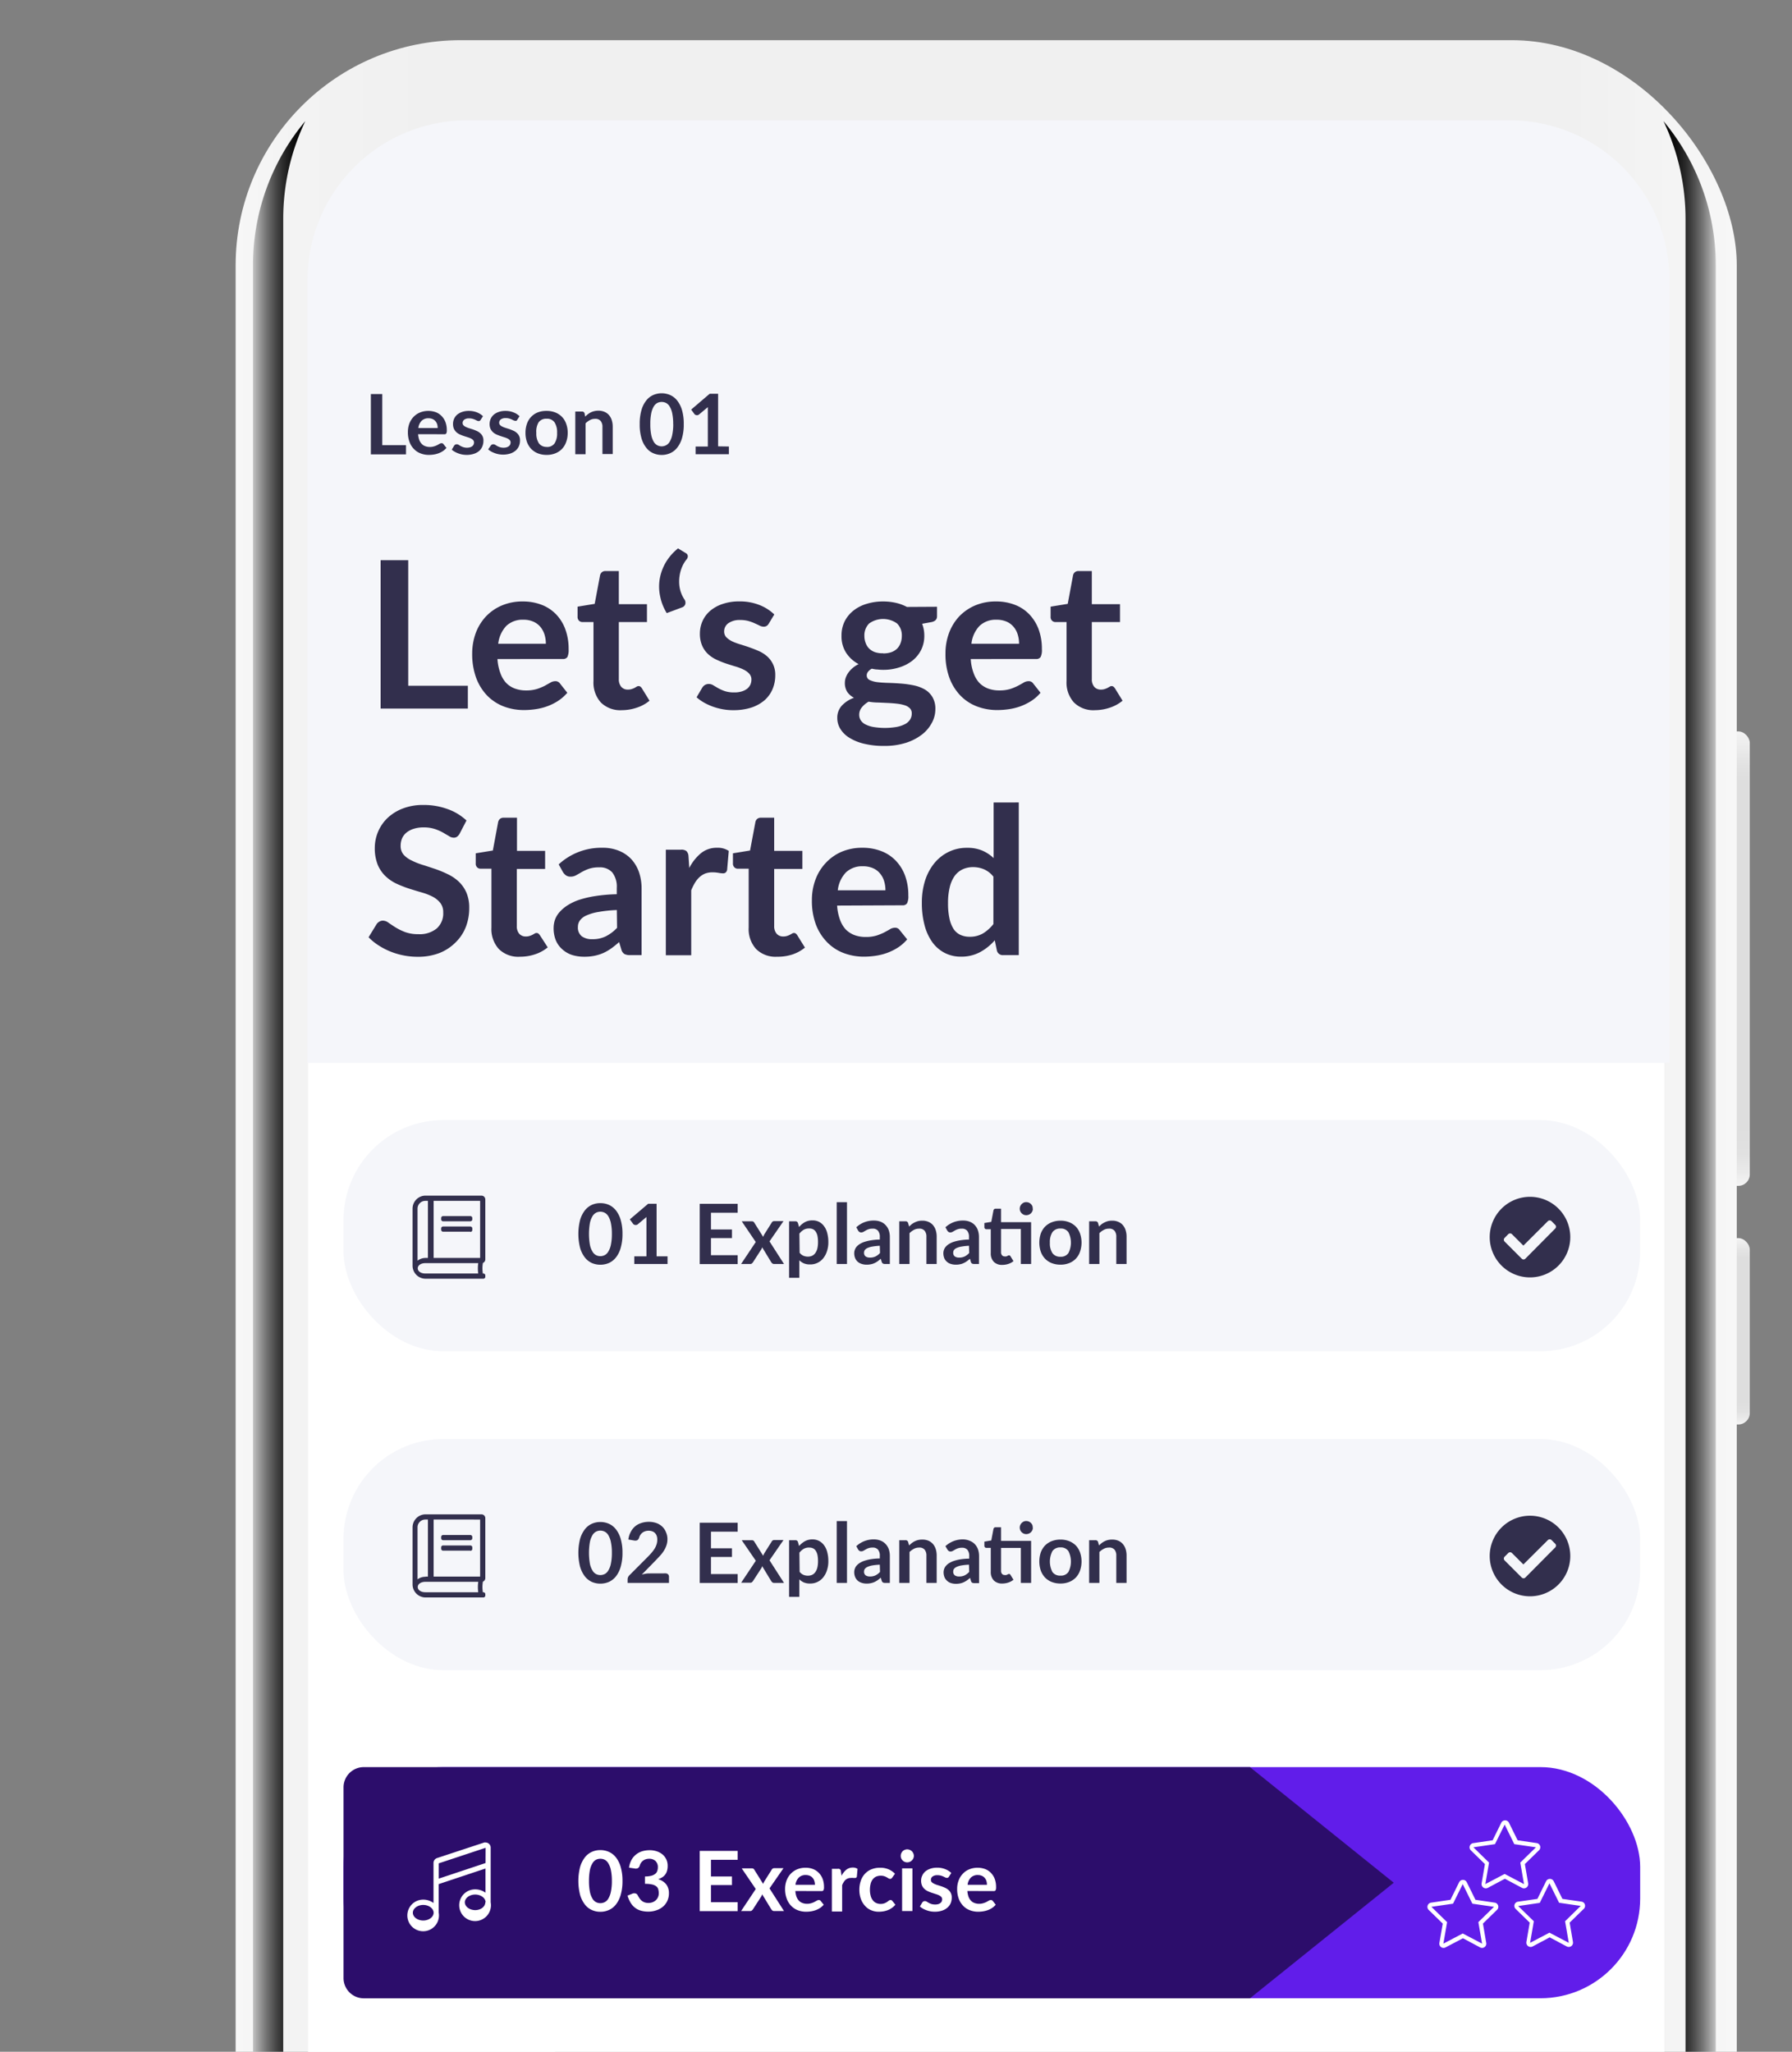
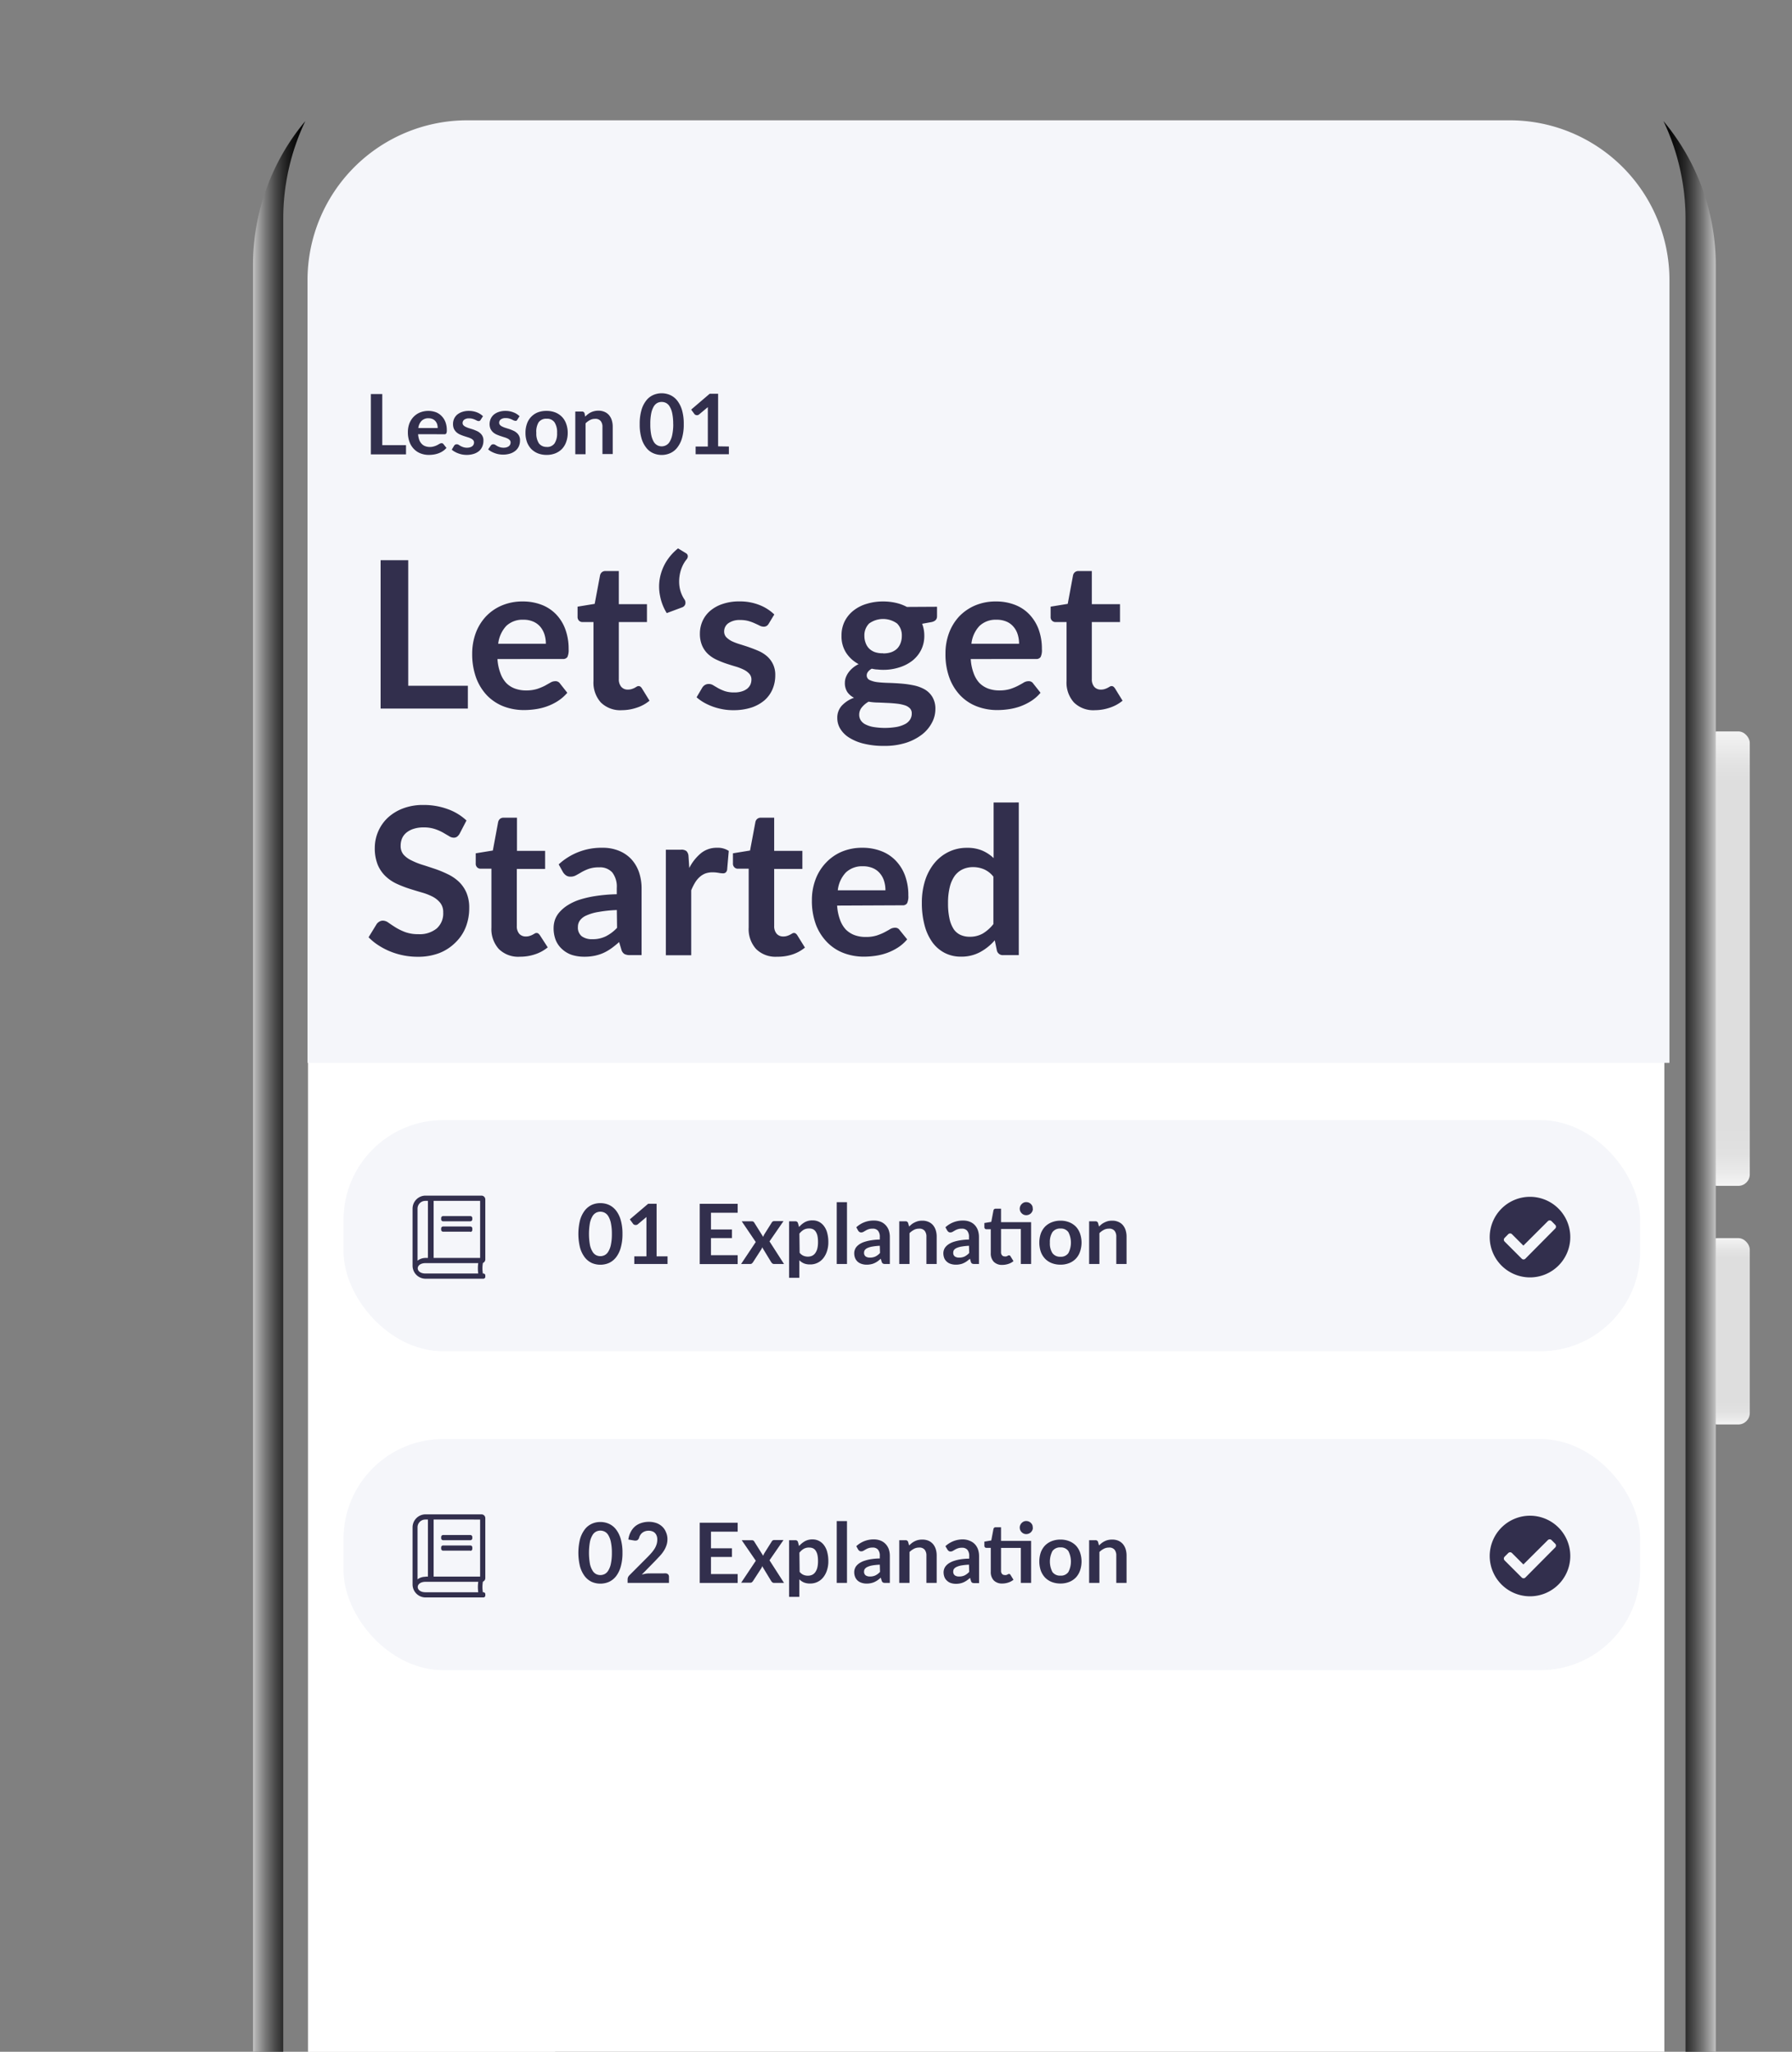
<svg xmlns="http://www.w3.org/2000/svg" xmlns:xlink="http://www.w3.org/1999/xlink" viewBox="0 0 314.08 359.52">
  <rect x="0" y="0" width="314.08" height="359.52" fill="#808080" stroke="none" />
  <defs>
    <linearGradient id="a" x1="302.84" y1="207.78" x2="302.84" y2="128.16" gradientUnits="userSpaceOnUse">
      <stop offset="0" stop-color="#f5f5f5" />
      <stop offset=".03" stop-color="#eaeaea" />
      <stop offset=".07" stop-color="#e1e1e1" />
      <stop offset=".13" stop-color="#dedede" />
      <stop offset=".89" stop-color="#dedede" />
      <stop offset=".93" stop-color="#e3e3e3" />
      <stop offset=".99" stop-color="#f1f1f1" />
      <stop offset="1" stop-color="#f5f5f5" />
    </linearGradient>
    <linearGradient id="d" x1="302.84" y1="249.6" x2="302.84" y2="216.95" xlink:href="#a" />
    <linearGradient id="e" x1="41.3" y1="275.03" x2="303.65" y2="275.03" gradientUnits="userSpaceOnUse">
      <stop offset="0" stop-color="#f7f7f7" />
      <stop offset=".04" stop-color="#f3f3f3" />
      <stop offset=".13" stop-color="#f0f0f0" />
      <stop offset=".89" stop-color="#f0f0f0" />
      <stop offset=".98" stop-color="#f5f5f5" />
      <stop offset="1" stop-color="#f7f7f7" />
    </linearGradient>
    <linearGradient id="b" x1="291.55" y1="275.03" x2="300.72" y2="275.03" gradientUnits="userSpaceOnUse">
      <stop offset="0" />
      <stop offset=".12" stop-color="#050505" />
      <stop offset=".27" stop-color="#131313" />
      <stop offset=".42" stop-color="#2a2a2a" />
      <stop offset=".58" stop-color="#4b4b4b" />
      <stop offset=".75" stop-color="#757575" />
      <stop offset=".92" stop-color="#a7a7a7" />
      <stop offset="1" stop-color="#c2c2c2" />
    </linearGradient>
    <linearGradient id="f" x1="-2403.01" y1="275.03" x2="-2393.84" y2="275.03" gradientTransform="matrix(-1 0 0 1 -2349.5 0)" xlink:href="#b" />
    <clipPath id="c">
      <path fill="none" d="M-.1-1.48h318v361H-.1z" />
    </clipPath>
  </defs>
  <g clip-path="url(#c)">
    <rect x="299" y="128.16" width="7.68" height="79.63" rx="2.01" fill="url(#a)" />
    <rect x="299" y="216.95" width="7.68" height="32.65" rx="2.01" fill="url(#d)" />
-     <rect x="41.3" y="7.04" width="263.1" height="535.98" rx="39.46" fill="url(#e)" />
    <path d="M291.55 21.22a39.82 39.82 0 013.87 17.1v473.41a39.78 39.78 0 01-3.87 17.1 39.26 39.26 0 009.17-25.28V46.5a39.3 39.3 0 00-9.17-25.28z" style="mix-blend-mode:screen" fill="url(#b)" />
    <path d="M53.51 21.22a39.82 39.82 0 00-3.87 17.1v473.41a39.78 39.78 0 003.87 17.1 39.26 39.26 0 01-9.17-25.28V46.5a39.3 39.3 0 019.17-25.28z" style="mix-blend-mode:screen" fill="url(#f)" />
    <path d="M291.71 72.73v404.58a4.36 4.36 0 01-4.36 4.36h-229a4.35 4.35 0 01-4.35-4.36V72.73a4.36 4.36 0 014.36-4.36h229a4.38 4.38 0 014.35 4.36z" fill="#fff" />
    <path d="M248.58 68.37L54 442.74v-370a4.36 4.36 0 014.36-4.36z" style="mix-blend-mode:screen" fill="#fff" />
    <path d="M81.9 21.08h182.7a28 28 0 0128 28v137.16H53.9V49.08a28 28 0 0128-28z" fill="#f5f6fa" />
    <path d="M82 120.16v4H66.71v-26h4.84v22zm5.19-4.68a8.47 8.47 0 00.51 2.46 5 5 0 001 1.71 4.13 4.13 0 001.54 1 5.62 5.62 0 002 .33 6.34 6.34 0 001.86-.25 9.47 9.47 0 001.37-.56l1-.56a1.66 1.66 0 01.85-.25.94.94 0 01.83.41l1.28 1.62a7.55 7.55 0 01-1.66 1.45 9.49 9.49 0 01-1.92.94 10.18 10.18 0 01-2 .49 14 14 0 01-2 .15 10 10 0 01-3.58-.64 8.2 8.2 0 01-2.88-1.89 9.07 9.07 0 01-1.93-3.1 12.13 12.13 0 01-.7-4.27 10.44 10.44 0 01.61-3.56 8.71 8.71 0 011.76-2.9 8.24 8.24 0 012.79-1.95 9.21 9.21 0 013.72-.72 9.11 9.11 0 013.22.56 7 7 0 012.54 1.63 7.48 7.48 0 011.66 2.62 9.88 9.88 0 01.6 3.56 3 3 0 01-.21 1.36.9.9 0 01-.83.35zm8.48-2.68a5.4 5.4 0 00-.24-1.63 4 4 0 00-.73-1.34 3.36 3.36 0 00-1.24-.91 4.2 4.2 0 00-1.73-.33 4.13 4.13 0 00-3 1.09 5.5 5.5 0 00-1.41 3.12zM109 124.44a4.84 4.84 0 01-3.7-1.36 5.2 5.2 0 01-1.28-3.75V109h-1.92a.88.88 0 01-.62-.24.93.93 0 01-.25-.7v-1.76l3-.49.94-5a1 1 0 01.34-.56 1 1 0 01.65-.19h2.3v5.81h4.93V109h-4.93v10a2 2 0 00.43 1.35 1.45 1.45 0 001.16.48 2 2 0 00.69-.1 3.31 3.31 0 00.49-.2l.36-.21a.6.6 0 01.33-.1.47.47 0 01.32.1 1 1 0 01.27.3l1.33 2.16a6.7 6.7 0 01-2.23 1.22 8.19 8.19 0 01-2.61.44zm7.86-17.01a8.78 8.78 0 01-1.17-3 8.19 8.19 0 01-.06-3 8.66 8.66 0 011.05-2.87 9.13 9.13 0 012.16-2.47l1.38.84a.62.62 0 01.33.58.9.9 0 01-.24.54 5.33 5.33 0 00-.72 1.19 6.24 6.24 0 00-.48 1.65 6.48 6.48 0 000 2 5.6 5.6 0 00.81 2.09 1 1 0 01.18.91.9.9 0 01-.59.55zm17.87 1.86a1.13 1.13 0 01-.38.4 1 1 0 01-.5.12 1.62 1.62 0 01-.7-.18c-.24-.12-.53-.26-.85-.4a7.42 7.42 0 00-1.11-.41 5.25 5.25 0 00-1.46-.18 3.42 3.42 0 00-2.07.56 1.75 1.75 0 00-.74 1.46 1.45 1.45 0 00.38 1 3.8 3.8 0 001 .71 10.51 10.51 0 001.45.54c.54.17 1.09.34 1.65.54s1.1.41 1.64.65a5.74 5.74 0 011.45.94 4.33 4.33 0 011 1.36 4.28 4.28 0 01.39 1.91 6.19 6.19 0 01-.48 2.45 5.42 5.42 0 01-1.41 1.95 6.91 6.91 0 01-2.32 1.28 10.19 10.19 0 01-3.17.45 9.64 9.64 0 01-1.87-.17 10.85 10.85 0 01-1.74-.47 10.56 10.56 0 01-1.55-.72 7.72 7.72 0 01-1.25-.9l1-1.7a1.47 1.47 0 01.47-.46 1.31 1.31 0 01.69-.17 1.43 1.43 0 01.78.24l.85.5a8.38 8.38 0 001.15.51 5.14 5.14 0 001.66.23 4.21 4.21 0 001.36-.19 2.87 2.87 0 00.94-.49 2.13 2.13 0 00.54-.71 2.25 2.25 0 00.17-.84 1.47 1.47 0 00-.39-1.06 3.25 3.25 0 00-1-.72 9 9 0 00-1.45-.55c-.55-.16-1.11-.34-1.68-.53a16.22 16.22 0 01-1.67-.68 5.66 5.66 0 01-1.46-1 4.43 4.43 0 01-1-1.46 5.2 5.2 0 01-.38-2.09 5.36 5.36 0 01.45-2.16 5.11 5.11 0 011.32-1.79 6.45 6.45 0 012.18-1.22 8.94 8.94 0 013-.46 9.25 9.25 0 013.48.63 7.84 7.84 0 012.61 1.66zm29.5-2.97V108c0 .53-.32.86-.95 1l-1.66.3a5.67 5.67 0 01.38 2.09 5.48 5.48 0 01-.55 2.48 5.64 5.64 0 01-1.52 1.88 7.16 7.16 0 01-2.3 1.19 9.05 9.05 0 01-2.85.43 8.69 8.69 0 01-1-.06c-.34 0-.67-.08-1-.14q-.87.52-.87 1.17a.87.87 0 00.52.82 4.49 4.49 0 001.35.37c.57.07 1.21.11 1.93.13s1.46.06 2.21.12a17.71 17.71 0 012.22.31 6.7 6.7 0 011.93.71 3.82 3.82 0 011.35 1.33 4 4 0 01.52 2.15 5 5 0 01-.61 2.37 6.37 6.37 0 01-1.74 2.06 9.18 9.18 0 01-2.81 1.45 12.25 12.25 0 01-3.79.54 14.44 14.44 0 01-3.63-.4 8.56 8.56 0 01-2.58-1.08 4.72 4.72 0 01-1.53-1.56 3.61 3.61 0 01-.5-1.83 3.12 3.12 0 01.78-2.17 5.47 5.47 0 012.15-1.4 3.12 3.12 0 01-1.17-1 2.85 2.85 0 01-.43-1.65 2.69 2.69 0 01.15-.86 3.61 3.61 0 01.45-.87 4.39 4.39 0 01.75-.82 4.85 4.85 0 011.06-.69 5.88 5.88 0 01-2.2-2 5.32 5.32 0 01-.8-3 5.53 5.53 0 01.54-2.47 5.6 5.6 0 011.53-1.89 6.77 6.77 0 012.33-1.2 9.67 9.67 0 012.92-.42 9.89 9.89 0 012.23.25 7.62 7.62 0 011.91.71zM159.8 125a1.21 1.21 0 00-.32-.88 2.18 2.18 0 00-.88-.53 7.13 7.13 0 00-1.31-.28c-.5-.06-1-.1-1.58-.13l-1.73-.08q-.89 0-1.74-.15a4.17 4.17 0 00-1.19 1 2 2 0 00-.46 1.3 1.82 1.82 0 00.24.91 2.09 2.09 0 00.77.73 5 5 0 001.38.48 12.41 12.41 0 004.21 0 5.38 5.38 0 001.49-.52 2.28 2.28 0 00.85-.8 1.92 1.92 0 00.27-1.05zm-5-10.51a4.19 4.19 0 001.44-.22 2.88 2.88 0 001-.62 2.67 2.67 0 00.61-1 3.43 3.43 0 00.21-1.22 2.92 2.92 0 00-.82-2.17 4.18 4.18 0 00-4.92 0 2.92 2.92 0 00-.82 2.17 3.36 3.36 0 00.21 1.2 2.63 2.63 0 00.61 1 2.8 2.8 0 001 .63 4.17 4.17 0 001.46.21zm15.34.99a8.49 8.49 0 00.5 2.46 5 5 0 001 1.71 4.3 4.3 0 001.54 1 5.66 5.66 0 002 .33 6.46 6.46 0 001.87-.25 9.32 9.32 0 001.36-.56c.39-.21.74-.39 1-.56a1.69 1.69 0 01.86-.25.92.92 0 01.82.41l1.28 1.62a7.29 7.29 0 01-1.65 1.45 10 10 0 01-1.92.94 10.45 10.45 0 01-2 .49 13.88 13.88 0 01-2 .15 9.94 9.94 0 01-3.58-.64 8 8 0 01-2.88-1.89 8.92 8.92 0 01-1.93-3.1 11.91 11.91 0 01-.7-4.27 10.2 10.2 0 01.61-3.56 8.69 8.69 0 011.75-2.9 8.44 8.44 0 012.79-1.95 9.21 9.21 0 013.72-.72 9 9 0 013.22.56 6.89 6.89 0 012.54 1.63 7.65 7.65 0 011.67 2.62 9.88 9.88 0 01.6 3.56 2.8 2.8 0 01-.22 1.36.89.89 0 01-.82.35zm8.47-2.68a5.4 5.4 0 00-.24-1.63 3.71 3.71 0 00-.73-1.34 3.25 3.25 0 00-1.23-.91 4.29 4.29 0 00-1.74-.33 4.12 4.12 0 00-3 1.09 5.37 5.37 0 00-1.41 3.12zm13.3 11.64a4.82 4.82 0 01-3.69-1.36 5.21 5.21 0 01-1.29-3.75V109H185a.85.85 0 01-.61-.24.89.89 0 01-.25-.7v-1.76l3-.49.93-5a1 1 0 01.34-.56 1 1 0 01.65-.19h2.3v5.81h4.94V109h-4.94v10a2 2 0 00.43 1.35 1.47 1.47 0 001.16.48 1.94 1.94 0 00.69-.1 3.31 3.31 0 00.49-.2l.37-.21a.57.57 0 01.32-.1.52.52 0 01.33.1 1.39 1.39 0 01.27.3l1.33 2.16a6.8 6.8 0 01-2.23 1.22 8.21 8.21 0 01-2.61.44zM80.57 146.06a1.76 1.76 0 01-.46.55 1 1 0 01-.6.17 1.49 1.49 0 01-.82-.28l-1.06-.62a8.39 8.39 0 00-1.43-.62 6.14 6.14 0 00-1.93-.28 5.6 5.6 0 00-1.77.25 3.75 3.75 0 00-1.27.67 2.7 2.7 0 00-.76 1 3.34 3.34 0 00-.25 1.32 2.32 2.32 0 00.51 1.53 4.3 4.3 0 001.36 1 12.49 12.49 0 001.93.78c.72.22 1.45.47 2.21.72a19.36 19.36 0 012.21.91 7.57 7.57 0 011.93 1.29 5.86 5.86 0 011.36 1.92 6.65 6.65 0 01.51 2.75 9.05 9.05 0 01-.6 3.31 7.56 7.56 0 01-1.77 2.68A8.27 8.27 0 0177 167a10.39 10.39 0 01-3.83.65 12.49 12.49 0 01-2.45-.24 12.7 12.7 0 01-2.32-.69 12.3 12.3 0 01-2.07-1.08 9.67 9.67 0 01-1.73-1.41l1.42-2.32a1.47 1.47 0 01.47-.42 1.19 1.19 0 01.61-.17 1.69 1.69 0 011 .37c.35.24.76.52 1.24.82a9.86 9.86 0 001.69.82 6.59 6.59 0 002.31.36 4.69 4.69 0 003.2-1 3.5 3.5 0 001.14-2.81 2.58 2.58 0 00-.52-1.68 4.23 4.23 0 00-1.35-1.09 10.35 10.35 0 00-1.93-.74c-.72-.21-1.45-.43-2.2-.67a20.28 20.28 0 01-2.19-.86 7.34 7.34 0 01-1.93-1.32 6 6 0 01-1.36-2 7.77 7.77 0 01-.51-3 7.28 7.28 0 012.21-5.17 8.15 8.15 0 012.67-1.67 9.76 9.76 0 013.63-.63 12.11 12.11 0 014.25.72 9.44 9.44 0 013.31 2zm10.55 21.58a4.82 4.82 0 01-3.7-1.36 5.21 5.21 0 01-1.29-3.75v-10.31h-1.89a.85.85 0 01-.61-.24.89.89 0 01-.25-.7v-1.76l3-.49.93-5a1.07 1.07 0 01.34-.56 1 1 0 01.65-.19h2.31v5.81h4.93v3.17h-4.96v10a2 2 0 00.42 1.35 1.47 1.47 0 001.16.48 1.94 1.94 0 00.69-.1 3.31 3.31 0 00.49-.2l.37-.21a.57.57 0 01.32-.1.52.52 0 01.33.1 1.68 1.68 0 01.27.3L96 166a6.8 6.8 0 01-2.23 1.22 8.19 8.19 0 01-2.65.42zm6.8-16.18a11 11 0 017.67-2.91 7.42 7.42 0 012.9.53 6.09 6.09 0 012.16 1.47 6.55 6.55 0 011.34 2.26 8.87 8.87 0 01.46 2.88v11.67h-2a2.11 2.11 0 01-1-.19 1.3 1.3 0 01-.54-.77l-.4-1.33a15.91 15.91 0 01-1.37 1.11 8.68 8.68 0 01-1.38.8 7.69 7.69 0 01-1.54.49 8.5 8.5 0 01-1.81.17 7.09 7.09 0 01-2.16-.31 4.76 4.76 0 01-1.71-1 4.33 4.33 0 01-1.12-1.56 5.66 5.66 0 01-.39-2.18 4.56 4.56 0 01.23-1.4 4.07 4.07 0 01.77-1.32 6.55 6.55 0 011.37-1.19 9.38 9.38 0 012.08-1 18.2 18.2 0 012.87-.67 28.4 28.4 0 013.75-.32v-1.08a4.07 4.07 0 00-.79-2.74 2.88 2.88 0 00-2.29-.89 5.36 5.36 0 00-1.79.25 8.17 8.17 0 00-1.25.56c-.36.22-.69.4-1 .57a1.93 1.93 0 01-1 .25 1.31 1.31 0 01-.8-.24 2 2 0 01-.52-.57zm10.19 8a22.91 22.91 0 00-3.24.34 8.23 8.23 0 00-2.11.62 2.7 2.7 0 00-1.13.88 1.88 1.88 0 00-.34 1.1 1.93 1.93 0 00.69 1.67 3 3 0 001.81.5 5.23 5.23 0 002.36-.49 7.08 7.08 0 002-1.5zm12.7-7.37a8.1 8.1 0 012.06-2.6 4.34 4.34 0 012.8-.94 3.47 3.47 0 012.06.55l-.29 3.33a.87.87 0 01-.26.46.74.74 0 01-.46.14 5.18 5.18 0 01-.8-.09 6.27 6.27 0 00-1-.09 3.79 3.79 0 00-1.31.21 3.26 3.26 0 00-1 .63 4.19 4.19 0 00-.81 1 9.41 9.41 0 00-.65 1.31v11.38h-4.45v-18.49h2.61a1.43 1.43 0 011 .24 1.36 1.36 0 01.36.87zm15.39 15.55a4.82 4.82 0 01-3.69-1.36 5.21 5.21 0 01-1.29-3.75v-10.31h-1.89a.84.84 0 01-.61-.24.9.9 0 01-.26-.7v-1.76l3-.49.94-5a1 1 0 01.34-.56 1 1 0 01.65-.19h2.3v5.81h4.94v3.17h-4.94v10a2 2 0 00.43 1.35 1.47 1.47 0 001.16.48 2 2 0 00.69-.1 3.31 3.31 0 00.49-.2l.37-.21a.55.55 0 01.32-.1.47.47 0 01.32.1 1.16 1.16 0 01.27.3l1.34 2.16a6.85 6.85 0 01-2.24 1.22 8.19 8.19 0 01-2.64.38zm10.52-8.96a8.83 8.83 0 00.5 2.46 5 5 0 001 1.71 4.3 4.3 0 001.54 1 5.66 5.66 0 002 .33 6.41 6.41 0 001.87-.25 9.47 9.47 0 001.37-.56c.39-.21.73-.39 1-.56a1.72 1.72 0 01.86-.25.92.92 0 01.82.41l1.32 1.63a7.29 7.29 0 01-1.65 1.45 9.75 9.75 0 01-1.92.94 10.35 10.35 0 01-2 .49 14 14 0 01-2 .15 9.94 9.94 0 01-3.58-.64 8 8 0 01-2.88-1.89A8.92 8.92 0 01143 162a11.91 11.91 0 01-.7-4.27 10.2 10.2 0 01.61-3.56 8.55 8.55 0 011.76-2.9 8.24 8.24 0 012.79-2 9.13 9.13 0 013.71-.72 9 9 0 013.22.56 6.89 6.89 0 012.54 1.63 7.5 7.5 0 011.67 2.62 9.88 9.88 0 01.6 3.56 2.8 2.8 0 01-.22 1.36.89.89 0 01-.82.35zm8.47-2.68a5.4 5.4 0 00-.24-1.63 3.71 3.71 0 00-.73-1.34 3.25 3.25 0 00-1.23-.91 4.29 4.29 0 00-1.74-.33 4.12 4.12 0 00-3 1.09 5.37 5.37 0 00-1.41 3.12zm23.37-15.39v26.75h-2.72a1.05 1.05 0 01-1.12-.81l-.37-1.79a9.09 9.09 0 01-2.57 2.07 6.88 6.88 0 01-3.37.8 6.14 6.14 0 01-2.78-.63 6.2 6.2 0 01-2.17-1.83 8.94 8.94 0 01-1.4-3 15 15 0 01-.49-4 12.69 12.69 0 01.55-3.82 9.29 9.29 0 011.61-3.06 7.39 7.39 0 012.5-2 7.15 7.15 0 013.27-.73 6.57 6.57 0 012.65.48 6.7 6.7 0 012 1.32v-9.74zm-4.45 13a4.29 4.29 0 00-1.65-1.29 4.86 4.86 0 00-1.91-.38 4.29 4.29 0 00-1.82.38 3.69 3.69 0 00-1.39 1.14 5.68 5.68 0 00-.88 2 11.32 11.32 0 00-.3 2.78 12 12 0 00.26 2.74 5.48 5.48 0 00.74 1.84 2.89 2.89 0 001.19 1 3.8 3.8 0 001.57.32 4.51 4.51 0 002.36-.58 6.92 6.92 0 001.83-1.64zM71.16 78v1.62H65V69.05h2V78zm2.12-1.92a3.85 3.85 0 00.2 1 2 2 0 00.43.69 1.53 1.53 0 00.62.41 2.28 2.28 0 00.8.14 2.37 2.37 0 00.75-.11 3.27 3.27 0 00.56-.22l.41-.23a.69.69 0 01.35-.1.37.37 0 01.33.17l.52.65a2.87 2.87 0 01-.67.59 3.51 3.51 0 01-.78.38 4.46 4.46 0 01-.82.2 5.73 5.73 0 01-.81.06 4 4 0 01-1.45-.26 3.18 3.18 0 01-1.17-.77 3.5 3.5 0 01-.78-1.25 4.83 4.83 0 01-.28-1.73 4.27 4.27 0 01.24-1.44 3.63 3.63 0 01.71-1.17 3.35 3.35 0 011.14-.8 3.94 3.94 0 012.81-.06 2.81 2.81 0 011 .66 3.12 3.12 0 01.68 1.06 4 4 0 01.24 1.44 1.1 1.1 0 01-.09.55.34.34 0 01-.33.15zM76.71 75a2.39 2.39 0 00-.09-.66 1.57 1.57 0 00-.3-.54 1.34 1.34 0 00-.5-.37 1.71 1.71 0 00-.7-.14 1.66 1.66 0 00-1.23.45 2.15 2.15 0 00-.57 1.26zm7.53-1.43a.38.38 0 01-.35.21.77.77 0 01-.28-.07l-.35-.17a3.33 3.33 0 00-.45-.16 2.08 2.08 0 00-.59-.07 1.38 1.38 0 00-.84.22.71.71 0 00-.3.59.56.56 0 00.16.41 1.29 1.29 0 00.41.28 4 4 0 00.59.23l.67.21q.33.12.66.27a2.13 2.13 0 01.59.38 1.62 1.62 0 01.57 1.32 2.54 2.54 0 01-.19 1A2.19 2.19 0 0184 79a2.76 2.76 0 01-.94.52 4.17 4.17 0 01-1.29.19 4.65 4.65 0 01-.75-.07 4.14 4.14 0 01-.71-.2 3.92 3.92 0 01-.62-.29 2.55 2.55 0 01-.51-.36l.41-.69a.85.85 0 01.19-.19.61.61 0 01.28-.06.62.62 0 01.32.09l.34.21a3.49 3.49 0 00.47.2 2.06 2.06 0 00.67.1 1.77 1.77 0 00.55-.08 1.13 1.13 0 00.38-.2.77.77 0 00.22-.29.8.8 0 00.07-.34.59.59 0 00-.16-.43 1.3 1.3 0 00-.41-.29 4 4 0 00-.59-.22l-.68-.22c-.23-.08-.46-.17-.68-.27a2.45 2.45 0 01-.59-.4 2 2 0 01-.42-.59 2.1 2.1 0 01-.15-.84 2.2 2.2 0 01.18-.88 2.11 2.11 0 01.53-.73 2.81 2.81 0 01.89-.49 3.51 3.51 0 011.19-.18 3.8 3.8 0 011.41.26 3.11 3.11 0 011.05.67zm6.41 0a.47.47 0 01-.15.16.39.39 0 01-.2 0 .77.77 0 01-.28-.07l-.35-.17a3.33 3.33 0 00-.45-.16 2.08 2.08 0 00-.59-.07 1.38 1.38 0 00-.84.22.71.71 0 00-.3.59.56.56 0 00.16.41 1.29 1.29 0 00.41.28 3.63 3.63 0 00.59.23l.67.21q.33.12.66.27a2.13 2.13 0 01.59.38 1.62 1.62 0 01.57 1.32 2.54 2.54 0 01-.19 1 2.19 2.19 0 01-.57.78 2.76 2.76 0 01-.94.52 4.17 4.17 0 01-1.29.19 4.65 4.65 0 01-.75-.07 4.14 4.14 0 01-.71-.2 4 4 0 01-.63-.29 2.79 2.79 0 01-.5-.36l.44-.64a.85.85 0 01.19-.19.61.61 0 01.28-.06.62.62 0 01.32.09l.34.21a3 3 0 00.47.2 2.06 2.06 0 00.67.1 1.77 1.77 0 00.55-.08 1.24 1.24 0 00.38-.2.77.77 0 00.22-.29 1 1 0 00.07-.34.59.59 0 00-.16-.43 1.3 1.3 0 00-.41-.29 3.78 3.78 0 00-.6-.22l-.67-.22c-.23-.08-.46-.17-.68-.27a2.45 2.45 0 01-.59-.4 2 2 0 01-.42-.59 2.1 2.1 0 01-.15-.84 2.2 2.2 0 01.19-.88 2.11 2.11 0 01.53-.73 2.71 2.71 0 01.89-.49A3.51 3.51 0 0188.6 72a3.71 3.71 0 011.4.26 3.06 3.06 0 011.06.67zM95.81 72a4.06 4.06 0 011.51.27 3.36 3.36 0 011.17.77 3.29 3.29 0 01.74 1.21 4.46 4.46 0 01.27 1.59 4.53 4.53 0 01-.27 1.61 3.41 3.41 0 01-.74 1.22 3.36 3.36 0 01-1.17.77 4.06 4.06 0 01-1.51.27 4.17 4.17 0 01-1.53-.27 3.45 3.45 0 01-1.17-.77 3.58 3.58 0 01-.75-1.22 4.77 4.77 0 01-.26-1.61 4.69 4.69 0 01.26-1.59 3.28 3.28 0 011.92-2 4.17 4.17 0 011.53-.25zm0 6.32a1.58 1.58 0 001.38-.62 3.14 3.14 0 00.45-1.84 3.2 3.2 0 00-.45-1.86 1.58 1.58 0 00-1.38-.63 1.62 1.62 0 00-1.41.63 3.16 3.16 0 00-.4 1.85 3.13 3.13 0 00.45 1.83 1.64 1.64 0 001.36.63zm6.75-5.32a4.81 4.81 0 01.48-.42 2.62 2.62 0 01.53-.33 2.83 2.83 0 01.6-.21 3.06 3.06 0 01.7-.08 2.68 2.68 0 011.09.21 2.19 2.19 0 01.79.58 2.59 2.59 0 01.48.9 3.81 3.81 0 01.16 1.15v4.76h-1.8v-4.73a1.6 1.6 0 00-.31-1.06 1.19 1.19 0 00-1-.38 1.86 1.86 0 00-.87.21 3.22 3.22 0 00-.78.58v5.41h-1.8v-7.48H102a.44.44 0 01.46.33zm17.28 1.32a8.45 8.45 0 01-.29 2.39 4.88 4.88 0 01-.82 1.68 3.22 3.22 0 01-1.23 1 3.71 3.71 0 01-3.06 0 3.12 3.12 0 01-1.22-1 4.7 4.7 0 01-.81-1.68 8.45 8.45 0 01-.29-2.39 8.57 8.57 0 01.29-2.4 4.78 4.78 0 01.81-1.68 3.18 3.18 0 011.22-1 3.71 3.71 0 013.06 0 3.28 3.28 0 011.23 1 5 5 0 01.82 1.68 8.57 8.57 0 01.29 2.4zm-1.85 0a9.08 9.08 0 00-.17-1.9 3.61 3.61 0 00-.45-1.19 1.62 1.62 0 00-.65-.63 1.74 1.74 0 00-1.5 0 1.67 1.67 0 00-.64.63 3.86 3.86 0 00-.44 1.19 9.16 9.16 0 00-.16 1.9 9.05 9.05 0 00.16 1.89 4 4 0 00.44 1.2 1.64 1.64 0 00.64.62 1.65 1.65 0 001.5 0 1.59 1.59 0 00.65-.62 3.77 3.77 0 00.45-1.2 9 9 0 00.18-1.89zm9.76 3.92v1.35h-5.83v-1.35h2.14v-6.9l-1.52 1.27a.58.58 0 01-.26.13.49.49 0 01-.24 0 .68.68 0 01-.2-.07.51.51 0 01-.13-.12l-.57-.78 3.24-2.77h1.48v9.21z" fill="#322f4d" />
    <rect x="60.21" y="196.27" width="227.26" height="40.5" rx="17.48" fill="#f5f6fa" />
    <path d="M109.1 216.21a8.55 8.55 0 01-.3 2.4 4.87 4.87 0 01-.81 1.68 3.41 3.41 0 01-1.23 1 3.79 3.79 0 01-1.54.32 3.71 3.71 0 01-1.53-.32 3.38 3.38 0 01-1.22-1 5.06 5.06 0 01-.81-1.68 10.08 10.08 0 010-4.8 5.1 5.1 0 01.81-1.67 3.38 3.38 0 011.22-1 3.56 3.56 0 011.53-.32 3.63 3.63 0 011.54.32 3.41 3.41 0 011.23 1 4.91 4.91 0 01.81 1.67 8.55 8.55 0 01.3 2.4zm-1.86 0a9 9 0 00-.17-1.89 3.77 3.77 0 00-.45-1.2 1.64 1.64 0 00-.64-.62 1.7 1.7 0 00-.76-.18 1.66 1.66 0 00-.75.18 1.62 1.62 0 00-.63.62 3.77 3.77 0 00-.45 1.2 11.3 11.3 0 000 3.79 3.61 3.61 0 00.45 1.19 1.58 1.58 0 00.63.63 1.66 1.66 0 00.75.18 1.7 1.7 0 00.76-.18 1.6 1.6 0 00.64-.63 3.61 3.61 0 00.45-1.19 9 9 0 00.17-1.9zm9.76 3.93v1.34h-5.83v-1.34h2.13v-6.89l-1.51 1.27a.55.55 0 01-.26.12.66.66 0 01-.24 0 .6.6 0 01-.2-.08.3.3 0 01-.13-.12l-.57-.78 3.21-2.73h1.48v9.21zm7.61-7.64v2.93h3.68v1.51h-3.68v3h4.68v1.56h-6.65v-10.56h6.65v1.56zm12.8 8.98h-1.73a.47.47 0 01-.32-.1 1.1 1.1 0 01-.2-.23l-1.58-2.6a1.55 1.55 0 01-.08.23c0 .07-.07.14-.11.2l-1.4 2.17a1.07 1.07 0 01-.2.23.39.39 0 01-.29.1h-1.61l2.57-3.85L130 214h1.74a.55.55 0 01.29.06.59.59 0 01.17.18l1.56 2.49a2.7 2.7 0 01.23-.49l1.26-2a.48.48 0 01.42-.27h1.65l-2.45 3.55zm2.64-6.48a3.81 3.81 0 011-.84 2.72 2.72 0 011.37-.32 2.46 2.46 0 011.12.25 2.55 2.55 0 01.87.74 3.35 3.35 0 01.57 1.2 6.11 6.11 0 01.2 1.63 4.89 4.89 0 01-.23 1.55 3.84 3.84 0 01-.64 1.24 2.87 2.87 0 01-2.34 1.11 2.71 2.71 0 01-1.08-.19 2.64 2.64 0 01-.79-.54v3.07h-1.8V214h1.1a.44.44 0 01.46.33zm.1 4.51a1.73 1.73 0 00.67.53 2 2 0 00.78.15 1.78 1.78 0 00.74-.15 1.45 1.45 0 00.55-.47 2.31 2.31 0 00.36-.79 4.63 4.63 0 00.12-1.12 5.17 5.17 0 00-.1-1.12 2.2 2.2 0 00-.31-.74 1.22 1.22 0 00-.47-.41 1.47 1.47 0 00-.64-.13 1.92 1.92 0 00-1 .23 2.87 2.87 0 00-.74.67zm8.3-8.86v10.83h-1.8v-10.83zm1.63 4.4a4.41 4.41 0 013.1-1.18 3.14 3.14 0 011.18.21 2.42 2.42 0 01.87.6 2.61 2.61 0 01.55.91 3.68 3.68 0 01.18 1.17v4.72h-.82a.82.82 0 01-.39-.07.59.59 0 01-.22-.31l-.16-.54a6.83 6.83 0 01-.55.45 3.5 3.5 0 01-.56.32 2.72 2.72 0 01-.63.2 3.29 3.29 0 01-.73.07 2.65 2.65 0 01-.87-.13 1.9 1.9 0 01-.7-.38 1.81 1.81 0 01-.45-.63 2.24 2.24 0 01-.16-.89 1.58 1.58 0 01.1-.56 1.61 1.61 0 01.3-.54 2.7 2.7 0 01.56-.48 3.55 3.55 0 01.85-.39 7.38 7.38 0 011.16-.27 9.55 9.55 0 011.51-.13v-.44a1.6 1.6 0 00-.32-1.11 1.16 1.16 0 00-.92-.36 2.18 2.18 0 00-.73.1 2.59 2.59 0 00-.5.23l-.4.23a.77.77 0 01-.4.1.49.49 0 01-.32-.1.66.66 0 01-.21-.23zm4.12 3.24a10.12 10.12 0 00-1.31.14 3.34 3.34 0 00-.85.25 1.16 1.16 0 00-.46.35.82.82 0 00-.14.45.78.78 0 00.28.68 1.26 1.26 0 00.73.2 2.19 2.19 0 001-.2 2.71 2.71 0 00.79-.61zm5.14-3.37a6.14 6.14 0 01.47-.42 3 3 0 01.54-.32 3.25 3.25 0 01.6-.22 3.08 3.08 0 01.7-.07 2.6 2.6 0 011.08.21 2.12 2.12 0 01.8.58 2.59 2.59 0 01.48.9 3.74 3.74 0 01.16 1.14v4.76h-1.8v-4.76a1.61 1.61 0 00-.31-1.06 1.18 1.18 0 00-1-.37 1.86 1.86 0 00-.87.21 3 3 0 00-.78.58v5.4h-1.8V214h1.1a.44.44 0 01.46.33zm6.36.13a4.44 4.44 0 013.11-1.18 3.05 3.05 0 011.17.21 2.38 2.38 0 01.88.6 2.59 2.59 0 01.54.91 3.68 3.68 0 01.18 1.17v4.72h-.81a.9.9 0 01-.4-.07.53.53 0 01-.21-.31l-.16-.54a6.9 6.9 0 01-.56.45 3.11 3.11 0 01-.56.32 2.5 2.5 0 01-.62.2 3.38 3.38 0 01-.74.07 2.73 2.73 0 01-.87-.13 1.78 1.78 0 01-.69-.38 1.71 1.71 0 01-.46-.63 2.44 2.44 0 01-.16-.89 1.84 1.84 0 01.1-.56 1.64 1.64 0 01.31-.54 2.46 2.46 0 01.56-.48 3.65 3.65 0 01.84-.39 7.38 7.38 0 011.16-.27 9.58 9.58 0 011.52-.13v-.44a1.65 1.65 0 00-.32-1.11 1.18 1.18 0 00-.93-.36 2.12 2.12 0 00-.72.1 2.69 2.69 0 00-.51.23l-.4.23a.77.77 0 01-.4.1.51.51 0 01-.32-.1.93.93 0 01-.21-.23zm4.13 3.24a9.93 9.93 0 00-1.31.14 3.43 3.43 0 00-.86.25 1.24 1.24 0 00-.46.35.81.81 0 00-.13.45.78.78 0 00.28.68 1.24 1.24 0 00.73.2 2.19 2.19 0 001-.2 2.85 2.85 0 00.79-.61zm10.89 3.19h-1.8v-6.13h-3.47v4.06a.81.81 0 00.17.54.59.59 0 00.47.2.75.75 0 00.28 0l.2-.08.15-.09a.33.33 0 01.13 0 .25.25 0 01.13 0l.11.12.54.88a2.58 2.58 0 01-.91.49 3.39 3.39 0 01-1.05.17 2 2 0 01-1.5-.55 2.11 2.11 0 01-.52-1.52v-4.18h-.77a.38.38 0 01-.25-.09.4.4 0 01-.1-.29v-.71l1.21-.2.38-2a.44.44 0 01.13-.23.46.46 0 01.27-.08h.93v2.36h5.27zm.31-9.69a1.13 1.13 0 01-.09.45 1.45 1.45 0 01-.25.36 1.31 1.31 0 01-.37.24 1.22 1.22 0 01-.46.09 1.08 1.08 0 01-.44-.09 1.21 1.21 0 01-.35-.24 1.23 1.23 0 01-.25-.36 1.13 1.13 0 01-.09-.45 1.08 1.08 0 01.09-.44 1.15 1.15 0 01.25-.37 1.24 1.24 0 01.35-.25 1.08 1.08 0 01.44-.09 1.22 1.22 0 01.46.09 1.17 1.17 0 01.62.62 1.08 1.08 0 01.06.44zm4.84 2.1a4.06 4.06 0 011.51.27 3.43 3.43 0 011.17.76 3.37 3.37 0 01.74 1.21 4.88 4.88 0 010 3.2 3.21 3.21 0 01-1.91 2 4.06 4.06 0 01-1.51.27 4.17 4.17 0 01-1.53-.27 3.31 3.31 0 01-1.17-.77 3.49 3.49 0 01-.75-1.22 5.05 5.05 0 010-3.2 3.54 3.54 0 01.75-1.21 3.43 3.43 0 011.17-.76 4.17 4.17 0 011.53-.28zm0 6.32a1.58 1.58 0 001.38-.63 4 4 0 000-3.68 1.58 1.58 0 00-1.38-.63 1.64 1.64 0 00-1.41.63 3.19 3.19 0 00-.45 1.84 3.14 3.14 0 00.45 1.84 1.64 1.64 0 001.41.63zm6.75-5.29a6.14 6.14 0 01.47-.42 3 3 0 01.54-.32 3.25 3.25 0 01.6-.22 3.08 3.08 0 01.7-.07 2.6 2.6 0 011.08.21 2.12 2.12 0 01.8.58 2.59 2.59 0 01.48.9 3.74 3.74 0 01.16 1.14v4.76h-1.8v-4.76a1.61 1.61 0 00-.31-1.06 1.18 1.18 0 00-1-.37 1.86 1.86 0 00-.87.21 3 3 0 00-.78.58v5.4h-1.8V214H192a.44.44 0 01.46.33zm75.54 8.91a7.06 7.06 0 117.06-7.06 7.06 7.06 0 01-7.06 7.06zm4.42-8.56a.45.45 0 000-.64l-.64-.65a.46.46 0 00-.65 0l-4.29 4.28-2-2a.46.46 0 00-.65 0l-.64.65a.45.45 0 000 .64l3 3a.45.45 0 00.64 0zm-187.86 7.88a.34.34 0 01.34.34v.23a.34.34 0 01-.34.34H74.58a2.28 2.28 0 01-2.27-2.28v-10a2.28 2.28 0 012.27-2.28h9.8a.68.68 0 01.68.69v10.47a.69.69 0 01-.42.64 5.31 5.31 0 000 1.87zm-10.14-2.73H75v-10h-.46a1.37 1.37 0 00-1.36 1.37v9.11a2.29 2.29 0 011.4-.48zm9.24.91h-9.24c-1.82 0-1.82 1.82 0 1.82h9.24a6.52 6.52 0 010-1.82zm.33-.91v-10H76v10zM77.66 214a.34.34 0 01-.34-.34v-.23a.34.34 0 01.34-.34h4.78a.34.34 0 01.34.34v.23a.34.34 0 01-.34.34zm4.78 1.82h-4.78a.34.34 0 01-.34-.34v-.23a.34.34 0 01.34-.34h4.78a.34.34 0 01.34.34v.23a.34.34 0 01-.34.38z" fill="#322f4d" />
    <rect x="60.21" y="252.15" width="227.26" height="40.5" rx="17.48" fill="#f5f6fa" />
    <path d="M109.1 272.09a8.55 8.55 0 01-.3 2.4 5 5 0 01-.81 1.68 3.41 3.41 0 01-1.23 1 3.79 3.79 0 01-1.54.32 3.71 3.71 0 01-1.53-.32 3.38 3.38 0 01-1.22-1 5.16 5.16 0 01-.81-1.68 10.08 10.08 0 010-4.8 5.1 5.1 0 01.81-1.67 3.19 3.19 0 011.22-1 3.56 3.56 0 011.53-.33 3.64 3.64 0 011.54.33 3.22 3.22 0 011.23 1 4.91 4.91 0 01.81 1.67 8.55 8.55 0 01.3 2.4zm-1.86 0a9 9 0 00-.17-1.89 3.77 3.77 0 00-.45-1.2 1.57 1.57 0 00-.64-.62 1.7 1.7 0 00-.76-.18 1.66 1.66 0 00-.75.18 1.55 1.55 0 00-.63.62 3.77 3.77 0 00-.45 1.2 11.3 11.3 0 000 3.79 3.61 3.61 0 00.45 1.19 1.58 1.58 0 00.63.63 1.66 1.66 0 00.75.18 1.7 1.7 0 00.76-.18 1.6 1.6 0 00.64-.63 3.61 3.61 0 00.45-1.19 9 9 0 00.17-1.9zm9.38 3.6a.65.65 0 01.46.16.58.58 0 01.17.43v1.08H110v-.59a1.11 1.11 0 01.07-.39 1.23 1.23 0 01.25-.36l3.2-3.21q.4-.4.72-.78a5.59 5.59 0 00.53-.73 3.38 3.38 0 00.32-.74 2.6 2.6 0 00.11-.79 1.71 1.71 0 00-.11-.67 1.32 1.32 0 00-.31-.49 1.17 1.17 0 00-.48-.29 1.74 1.74 0 00-.63-.1 1.87 1.87 0 00-.59.09 1.64 1.64 0 00-.49.26 1.4 1.4 0 00-.35.38 1.74 1.74 0 00-.22.48.81.81 0 01-.32.45.92.92 0 01-.57.05l-1-.17a3.78 3.78 0 01.42-1.33 3.23 3.23 0 01.79-1 3.28 3.28 0 011.08-.57 4.21 4.21 0 011.3-.2 4 4 0 011.34.22 2.93 2.93 0 011 .61 2.69 2.69 0 01.67 1 2.91 2.91 0 01.25 1.23 3.14 3.14 0 01-.18 1.08 4.16 4.16 0 01-.46.95 6 6 0 01-.67.87l-.81.86-2.38 2.43a5.73 5.73 0 01.69-.16 3.59 3.59 0 01.64-.05zm7.99-7.31v2.92h3.68v1.51h-3.68v3h4.68v1.56h-6.65v-10.55h6.65v1.56zm12.8 8.98h-1.73a.47.47 0 01-.32-.1 1.1 1.1 0 01-.2-.23l-1.58-2.61a1.35 1.35 0 01-.08.24c0 .07-.07.14-.11.2L132 277a1.07 1.07 0 01-.2.23.39.39 0 01-.29.1h-1.61l2.57-3.85-2.47-3.6h1.74a.55.55 0 01.29.06.43.43 0 01.17.18l1.56 2.49a2.42 2.42 0 01.23-.49l1.26-2a.48.48 0 01.42-.27h1.65l-2.45 3.55zm2.64-6.46a4 4 0 011-.83 2.72 2.72 0 011.37-.33 2.46 2.46 0 011.12.26 2.55 2.55 0 01.87.74 3.35 3.35 0 01.57 1.2 6.08 6.08 0 01.2 1.62 4.91 4.91 0 01-.23 1.56 3.84 3.84 0 01-.64 1.24 2.87 2.87 0 01-2.34 1.11 2.71 2.71 0 01-1.08-.19 2.64 2.64 0 01-.79-.54v3.07h-1.8v-9.93h1.1a.44.44 0 01.46.33zm.1 4.52a1.73 1.73 0 00.67.53 2 2 0 00.78.15 1.78 1.78 0 00.74-.15 1.45 1.45 0 00.55-.47 2.31 2.31 0 00.36-.79 4.66 4.66 0 00.12-1.13 5.13 5.13 0 00-.1-1.11 2.2 2.2 0 00-.31-.74 1.14 1.14 0 00-.47-.41 1.47 1.47 0 00-.64-.13 1.82 1.82 0 00-1 .23 2.87 2.87 0 00-.74.67zm8.3-8.89v10.83h-1.8v-10.83zm1.63 4.4a4.42 4.42 0 013.1-1.19 3.14 3.14 0 011.18.22 2.42 2.42 0 01.87.6 2.61 2.61 0 01.55.91 3.68 3.68 0 01.18 1.17v4.72h-.82a.82.82 0 01-.39-.07.59.59 0 01-.22-.31l-.16-.54a6.83 6.83 0 01-.55.45 4.48 4.48 0 01-.56.32 3.3 3.3 0 01-1.36.27 2.65 2.65 0 01-.87-.13 1.9 1.9 0 01-.7-.38 1.76 1.76 0 01-.45-.64 2.16 2.16 0 01-.16-.88 1.58 1.58 0 01.1-.56 1.61 1.61 0 01.3-.54 2.7 2.7 0 01.56-.48 3.55 3.55 0 01.85-.39 7.32 7.32 0 011.16-.28 11 11 0 011.51-.12v-.44a1.6 1.6 0 00-.32-1.11 1.16 1.16 0 00-.92-.36 2.18 2.18 0 00-.73.1 2.59 2.59 0 00-.5.23l-.4.23a.77.77 0 01-.4.1.49.49 0 01-.32-.1.66.66 0 01-.21-.23zm4.12 3.24a10.32 10.32 0 00-1.31.13 3.31 3.31 0 00-.85.26 1.16 1.16 0 00-.46.35.82.82 0 00-.14.45.79.79 0 00.28.68 1.26 1.26 0 00.73.2 2.19 2.19 0 001-.2 2.71 2.71 0 00.79-.61zm5.14-3.37a6.14 6.14 0 01.47-.42 3 3 0 01.54-.33 2.65 2.65 0 01.6-.21 3.08 3.08 0 01.7-.07 2.77 2.77 0 011.08.2 2.25 2.25 0 01.8.59 2.63 2.63 0 01.48.89 3.81 3.81 0 01.16 1.15v4.76h-1.8v-4.76a1.61 1.61 0 00-.31-1.06 1.18 1.18 0 00-1-.37 1.86 1.86 0 00-.87.21 3.18 3.18 0 00-.78.57v5.41h-1.8v-7.48h1.1a.44.44 0 01.46.33zm6.36.13a4.44 4.44 0 013.11-1.19 3.05 3.05 0 011.19.26 2.38 2.38 0 01.88.6 2.59 2.59 0 01.54.91 3.68 3.68 0 01.18 1.17v4.72h-.81a.9.9 0 01-.4-.07.53.53 0 01-.21-.31l-.16-.54a6.9 6.9 0 01-.56.45 3.86 3.86 0 01-.56.32 3 3 0 01-.62.2 3.38 3.38 0 01-.74.07 2.73 2.73 0 01-.87-.13 1.78 1.78 0 01-.67-.39 1.67 1.67 0 01-.46-.64 2.34 2.34 0 01-.16-.88 1.84 1.84 0 01.1-.56 1.64 1.64 0 01.31-.54 2.46 2.46 0 01.56-.48 3.65 3.65 0 01.84-.39 7.32 7.32 0 011.16-.28 11 11 0 011.52-.12v-.44a1.65 1.65 0 00-.32-1.11 1.18 1.18 0 00-.93-.36 2.12 2.12 0 00-.72.1 2.69 2.69 0 00-.51.23l-.4.23a.77.77 0 01-.4.1.51.51 0 01-.32-.1.93.93 0 01-.21-.23zm4.13 3.24a10.13 10.13 0 00-1.31.13 3.39 3.39 0 00-.86.26 1.24 1.24 0 00-.46.35.81.81 0 00-.13.45.79.79 0 00.28.68 1.24 1.24 0 00.73.2 2.19 2.19 0 001-.2 2.85 2.85 0 00.79-.61zm10.89 3.19h-1.8v-6.13h-3.47v4a.82.82 0 00.17.55.59.59 0 00.47.2.75.75 0 00.28 0l.2-.08.15-.09a.22.22 0 01.13 0 .18.18 0 01.13 0l.11.12.54.88a2.75 2.75 0 01-.91.49 3.39 3.39 0 01-1.05.17 2 2 0 01-1.5-.55 2.11 2.11 0 01-.52-1.52v-4.18h-.77a.38.38 0 01-.25-.09.42.42 0 01-.1-.29v-.71l1.21-.21.38-2a.44.44 0 01.13-.23.46.46 0 01.27-.08h.93V270h5.27zm.31-9.69a1.13 1.13 0 01-.09.45 1.45 1.45 0 01-.25.36 1.31 1.31 0 01-.37.24 1.22 1.22 0 01-.46.09 1.08 1.08 0 01-.44-.09 1.21 1.21 0 01-.35-.24 1.23 1.23 0 01-.25-.36 1.13 1.13 0 01-.09-.45 1 1 0 01.09-.44 1.15 1.15 0 01.25-.37 1.24 1.24 0 01.35-.25 1.08 1.08 0 01.44-.09 1.22 1.22 0 01.46.09 1.17 1.17 0 01.62.62 1 1 0 01.06.44zm4.84 2.1a4.06 4.06 0 011.51.27 3.43 3.43 0 011.17.76 3.37 3.37 0 01.74 1.21 4.88 4.88 0 010 3.2 3.41 3.41 0 01-.74 1.22 3.31 3.31 0 01-1.17.77 4.06 4.06 0 01-1.51.27 4.17 4.17 0 01-1.53-.27 3.31 3.31 0 01-1.17-.77 3.58 3.58 0 01-.75-1.22 5.05 5.05 0 010-3.2 3.54 3.54 0 01.75-1.21 3.43 3.43 0 011.17-.76 4.17 4.17 0 011.53-.27zm0 6.32a1.58 1.58 0 001.38-.63 4 4 0 000-3.68 1.59 1.59 0 00-1.38-.64 1.64 1.64 0 00-1.41.64 4 4 0 000 3.68 1.64 1.64 0 001.41.63zm6.75-5.29a6.14 6.14 0 01.47-.42 3 3 0 01.54-.33 2.65 2.65 0 01.6-.21 3.08 3.08 0 01.7-.07 2.77 2.77 0 011.08.2 2.25 2.25 0 01.8.59 2.63 2.63 0 01.48.89 3.81 3.81 0 01.16 1.15v4.76h-1.8v-4.76a1.61 1.61 0 00-.31-1.06 1.18 1.18 0 00-1-.37 1.86 1.86 0 00-.87.21 3.18 3.18 0 00-.78.57v5.41h-1.8v-7.48H192a.44.44 0 01.46.33zm75.54 8.91a7.06 7.06 0 117.06-7.06 7.06 7.06 0 01-7.06 7.06zm4.42-8.56a.46.46 0 000-.65l-.64-.64a.46.46 0 00-.65 0l-4.29 4.27-2-2a.46.46 0 00-.65 0l-.64.64a.46.46 0 000 .65l3 3a.45.45 0 00.64 0zM84.72 279a.34.34 0 01.34.34v.23a.34.34 0 01-.34.34H74.58a2.28 2.28 0 01-2.27-2.28v-10a2.28 2.28 0 012.27-2.28h9.8a.67.67 0 01.68.68v10.48a.67.67 0 01-.42.63 5.37 5.37 0 000 1.88zm-10.14-2.74H75v-10h-.46a1.36 1.36 0 00-1.36 1.37v9.11a2.23 2.23 0 011.4-.45zm9.24.91h-9.24c-1.82 0-1.82 1.83 0 1.83h9.24a6.6 6.6 0 010-1.8zm.33-.91v-10H76v10zm-6.49-6.38a.34.34 0 01-.34-.34v-.22a.35.35 0 01.34-.35h4.78a.35.35 0 01.34.35v.22a.34.34 0 01-.34.34zm4.78 1.83h-4.78a.34.34 0 01-.34-.34v-.23a.34.34 0 01.34-.34h4.78a.34.34 0 01.34.34v.23a.34.34 0 01-.34.37z" fill="#322f4d" />
-     <rect x="60.21" y="309.64" width="227.26" height="40.5" rx="17.48" fill="#611dea" />
-     <path d="M219.08 350.15H63.75a3.55 3.55 0 01-3.54-3.54v-33.43a3.55 3.55 0 013.54-3.54h155.33l25.2 20.26z" fill="#2c0d6b" />
-     <path d="M109.1 329.59a8.43 8.43 0 01-.3 2.39 4.87 4.87 0 01-.81 1.68 3.22 3.22 0 01-1.23 1 3.64 3.64 0 01-1.54.33 3.56 3.56 0 01-1.53-.33 3.19 3.19 0 01-1.22-1 5.06 5.06 0 01-.81-1.68 10 10 0 010-4.79 5.06 5.06 0 01.81-1.68 3.25 3.25 0 011.22-1 3.56 3.56 0 011.53-.33 3.64 3.64 0 011.54.33 3.28 3.28 0 011.23 1 4.87 4.87 0 01.81 1.68 8.5 8.5 0 01.3 2.4zm-1.86 0a9.08 9.08 0 00-.17-1.9 3.61 3.61 0 00-.45-1.19 1.6 1.6 0 00-.64-.63 1.69 1.69 0 00-.76-.17 1.65 1.65 0 00-.75.17 1.58 1.58 0 00-.63.63 3.61 3.61 0 00-.45 1.19 9.9 9.9 0 00-.16 1.9 9.79 9.79 0 00.16 1.89 3.77 3.77 0 00.45 1.2 1.55 1.55 0 00.63.62 1.66 1.66 0 00.75.18 1.7 1.7 0 00.76-.18 1.57 1.57 0 00.64-.62 3.77 3.77 0 00.45-1.2 9 9 0 00.17-1.89zm3.01-2.33a3.9 3.9 0 01.42-1.34 3.06 3.06 0 01.79-.95 3.12 3.12 0 011.08-.58 4.55 4.55 0 011.31-.19 3.87 3.87 0 011.31.21 3 3 0 011 .57 2.54 2.54 0 01.86 1.94 3 3 0 01-.11.89 2 2 0 01-.32.66 1.88 1.88 0 01-.53.48 3.33 3.33 0 01-.71.33 2.72 2.72 0 011.42.91 2.48 2.48 0 01.47 1.54 3.06 3.06 0 01-.3 1.39 2.84 2.84 0 01-.78 1 3.36 3.36 0 01-1.15.62 4.24 4.24 0 01-1.38.22 4.76 4.76 0 01-1.39-.19 3 3 0 01-1-.54 3.14 3.14 0 01-.74-.87 5.78 5.78 0 01-.52-1.2l.79-.32a.88.88 0 01.59-.07.56.56 0 01.39.29c.09.17.19.34.29.5a2.06 2.06 0 00.38.45 1.83 1.83 0 00.51.31 1.86 1.86 0 00.7.12 2 2 0 00.81-.15 1.8 1.8 0 00.57-.39 1.54 1.54 0 00.34-.54 1.51 1.51 0 00.11-.59 2.51 2.51 0 00-.08-.69 1 1 0 00-.33-.53 1.91 1.91 0 00-.73-.34 5.49 5.49 0 00-1.28-.12v-1.29a4.24 4.24 0 001.1-.12 1.85 1.85 0 00.69-.33.94.94 0 00.36-.5 1.83 1.83 0 00.11-.64 1.47 1.47 0 00-.42-1.13 1.59 1.59 0 00-1.11-.38 1.87 1.87 0 00-.59.09 1.57 1.57 0 00-.48.25 1.33 1.33 0 00-.36.39 1.51 1.51 0 00-.22.48.75.75 0 01-.33.44.83.83 0 01-.56.05zm14.36-1.38v2.92h3.68v1.51h-3.68v3h4.68v1.57h-6.65v-10.56h6.65v1.56zm12.8 8.98h-1.73a.47.47 0 01-.32-.1 1.16 1.16 0 01-.2-.24l-1.58-2.6a1.55 1.55 0 01-.08.23 2 2 0 01-.11.21l-1.4 2.16a.87.87 0 01-.2.23.4.4 0 01-.29.11h-1.61l2.57-3.86-2.46-3.62h1.74a.69.69 0 01.29.05.59.59 0 01.17.18l1.56 2.5a2.42 2.42 0 01.23-.49l1.26-2a.48.48 0 01.42-.27h1.65l-2.45 3.54zm1.99-3.51a3.85 3.85 0 00.2 1 2.12 2.12 0 00.42.69 1.64 1.64 0 00.63.41 2.24 2.24 0 00.8.14 2.37 2.37 0 00.75-.11 2.86 2.86 0 00.55-.22l.42-.23a.69.69 0 01.35-.1.37.37 0 01.33.17l.52.65a2.87 2.87 0 01-.67.59 3.51 3.51 0 01-.78.38 4.67 4.67 0 01-.82.2 5.73 5.73 0 01-.81.06 4.11 4.11 0 01-1.46-.26 3.23 3.23 0 01-1.16-.77 3.5 3.5 0 01-.78-1.25 4.82 4.82 0 01-.29-1.73 4.27 4.27 0 01.25-1.44 3.46 3.46 0 01.71-1.17 3.41 3.41 0 011.13-.8 3.84 3.84 0 011.51-.29 3.66 3.66 0 011.3.23 2.85 2.85 0 011 .66 3.12 3.12 0 01.68 1.06 4 4 0 01.24 1.44 1.13 1.13 0 01-.09.55.35.35 0 01-.33.15zm3.43-1.09a2.07 2.07 0 00-.1-.66 1.41 1.41 0 00-.29-.54 1.34 1.34 0 00-.5-.37 1.71 1.71 0 00-.7-.14 1.65 1.65 0 00-1.24.45 2.18 2.18 0 00-.58 1.26zm4.67-1.58a3.24 3.24 0 01.83-1.06 1.8 1.8 0 011.14-.38 1.41 1.41 0 01.83.23l-.12 1.35a.33.33 0 01-.11.18.24.24 0 01-.18.06h-.33a2 2 0 00-.42 0 1.4 1.4 0 00-.95.34 1.61 1.61 0 00-.32.4 2.91 2.91 0 00-.27.53v4.61h-1.8v-7.48h1.06a.44.44 0 01.53.45zm8.88.32a.78.78 0 01-.15.16.36.36 0 01-.22.06.5.5 0 01-.27-.08l-.32-.19a1.91 1.91 0 00-.43-.19 1.89 1.89 0 00-.62-.09 2 2 0 00-.84.17 1.66 1.66 0 00-.59.5 2 2 0 00-.35.77 4.1 4.1 0 00-.12 1 3.87 3.87 0 00.13 1.07 2 2 0 00.37.78 1.48 1.48 0 00.58.48 1.74 1.74 0 00.77.17 1.94 1.94 0 00.7-.11 2.69 2.69 0 00.45-.23l.31-.23a.44.44 0 01.31-.11.36.36 0 01.32.17l.52.65a3 3 0 01-.65.59 3.11 3.11 0 01-.72.38 4.06 4.06 0 01-.78.2 5.16 5.16 0 01-.79.06 3.35 3.35 0 01-1.3-.26 2.88 2.88 0 01-1.07-.76 3.56 3.56 0 01-.73-1.21 4.62 4.62 0 01-.27-1.64 4.7 4.7 0 01.24-1.52 3.42 3.42 0 01.7-1.22 3.19 3.19 0 011.14-.81 4 4 0 011.56-.29 3.69 3.69 0 011.46.27 3.51 3.51 0 011.14.78zm3.79-3.8a1 1 0 01-.1.44 1.07 1.07 0 01-.25.35 1.05 1.05 0 01-.37.25 1.13 1.13 0 01-.45.09 1.12 1.12 0 01-.44-.09 1 1 0 01-.36-.25 1.21 1.21 0 01-.24-.35 1.08 1.08 0 01-.09-.44 1.13 1.13 0 01.09-.45 1.31 1.31 0 01.24-.37 1.13 1.13 0 01.36-.24 1.12 1.12 0 01.44-.09 1.13 1.13 0 01.45.09 1.18 1.18 0 01.37.24 1.15 1.15 0 01.25.37 1 1 0 01.1.45zm-.25 2.18v7.48h-1.81v-7.48zm6.4 1.46a.59.59 0 01-.15.16.41.41 0 01-.21.05.82.82 0 01-.28-.07l-.34-.17a3.33 3.33 0 00-.45-.16 2.15 2.15 0 00-.6-.07 1.36 1.36 0 00-.83.22.71.71 0 00-.3.59.59.59 0 00.15.41 1.47 1.47 0 00.42.28 3.63 3.63 0 00.59.23l.66.21c.23.08.45.17.67.27a2.13 2.13 0 01.59.38 1.62 1.62 0 01.41.55 1.65 1.65 0 01.16.77 2.54 2.54 0 01-.19 1 2.1 2.1 0 01-.58.78 2.62 2.62 0 01-.93.52 4.17 4.17 0 01-1.29.19 4.54 4.54 0 01-.75-.07 3.9 3.9 0 01-.71-.2 3.65 3.65 0 01-.63-.29 2.79 2.79 0 01-.5-.36l.41-.69a.69.69 0 01.19-.19.58.58 0 01.28-.06.56.56 0 01.31.09l.35.21a3.34 3.34 0 00.46.2 2.2 2.2 0 00.68.09 1.79 1.79 0 00.55-.07 1.24 1.24 0 00.38-.2.77.77 0 00.22-.29 1 1 0 00.07-.34.63.63 0 00-.16-.43 1.35 1.35 0 00-.42-.29 3.65 3.65 0 00-.59-.22l-.67-.22a6.87 6.87 0 01-.68-.27 2.45 2.45 0 01-.59-.4 1.81 1.81 0 01-.42-.59 2.15 2.15 0 01-.16-.85 2 2 0 01.19-.87 2.11 2.11 0 01.53-.73 2.76 2.76 0 01.88-.49 3.57 3.57 0 011.23-.19 3.71 3.71 0 011.4.26 3.06 3.06 0 011.06.67zm3.23 2.51a3.85 3.85 0 00.2 1 2 2 0 00.43.69 1.53 1.53 0 00.62.41 2.28 2.28 0 00.8.14 2.37 2.37 0 00.75-.11 3 3 0 00.56-.22l.41-.23a.69.69 0 01.35-.1.4.4 0 01.34.17l.51.65a2.87 2.87 0 01-.67.59 3.44 3.44 0 01-.77.38 4.78 4.78 0 01-.83.2 5.73 5.73 0 01-.81.06 4.06 4.06 0 01-1.45-.26 3.18 3.18 0 01-1.17-.77 3.5 3.5 0 01-.78-1.25 4.83 4.83 0 01-.28-1.73 4 4 0 01.25-1.44 3.31 3.31 0 01.71-1.17 3.22 3.22 0 011.13-.8 3.94 3.94 0 012.81-.06 2.73 2.73 0 011 .66 3 3 0 01.68 1.06 4 4 0 01.24 1.44 1.31 1.31 0 01-.08.55.36.36 0 01-.34.15zm3.43-1.09a2.39 2.39 0 00-.09-.66 1.57 1.57 0 00-.3-.54 1.34 1.34 0 00-.5-.37 1.68 1.68 0 00-.7-.14 1.66 1.66 0 00-1.23.45 2.12 2.12 0 00-.57 1.26zM86 323.77v9.56a2.78 2.78 0 11-2.73-2.27 3 3 0 011.82.59v-4.24l-8.2 2.73v5a2.77 2.77 0 11-2.73-2.28 3 3 0 011.82.59v-7a.91.91 0 01.61-.87l8.28-2.73a.78.78 0 01.26 0 .89.89 0 01.87.92zm-10 11.39c0-.75-.83-1.37-1.82-1.37s-1.82.62-1.82 1.37.83 1.36 1.82 1.36 1.82-.62 1.82-1.36zm9.11-11.38l-8.21 2.72v2.68l8.2-2.73zm0 9.55c0-.74-.83-1.36-1.82-1.36s-1.82.62-1.82 1.36.83 1.37 1.82 1.37 1.77-.63 1.77-1.37zm184.61-9.1l-2.46 2.4.58 3.38a.75.75 0 01-1.08.79l-3-1.6-3 1.6a.75.75 0 01-1.08-.79l.58-3.38-2.46-2.4a.74.74 0 01.41-1.27l3.4-.5 1.52-3.08a.75.75 0 011.34 0l1.52 3.08 3.4.5a.74.74 0 01.33 1.27zm-.52-.54l-3.79-.55-1.69-3.43-1.7 3.43-3.78.55 2.74 2.68-.65 3.77 3.39-1.78 3.39 1.78-.65-3.77zm-6.83 10.97l-2.46 2.4.58 3.39a.74.74 0 01-1.08.78l-3-1.6-3.05 1.6a.74.74 0 01-1.08-.78l.59-3.39-2.47-2.4a.75.75 0 01.42-1.27l3.4-.5 1.52-3.08a.75.75 0 011.34 0l1.52 3.08 3.4.5a.74.74 0 01.37 1.27zm-.52-.54l-3.79-.55-1.69-3.43-1.7 3.43-3.79.55 2.75 2.68-.65 3.77 3.39-1.78 3.39 1.78-.65-3.77zm15.72.37l-2.46 2.4.58 3.39a.75.75 0 01-1.08.79l-3-1.6-3 1.6a.75.75 0 01-1.08-.79l.58-3.39-2.46-2.4a.74.74 0 01.41-1.27l3.4-.49 1.52-3.09a.75.75 0 011.34 0l1.52 3.09 3.4.49a.74.74 0 01.33 1.27zm-.52-.53l-3.79-.55-1.69-3.41-1.7 3.43-3.78.55 2.74 2.67-.65 3.78 3.39-1.78 3.39 1.78-.65-3.78z" fill="#fff" />
  </g>
</svg>